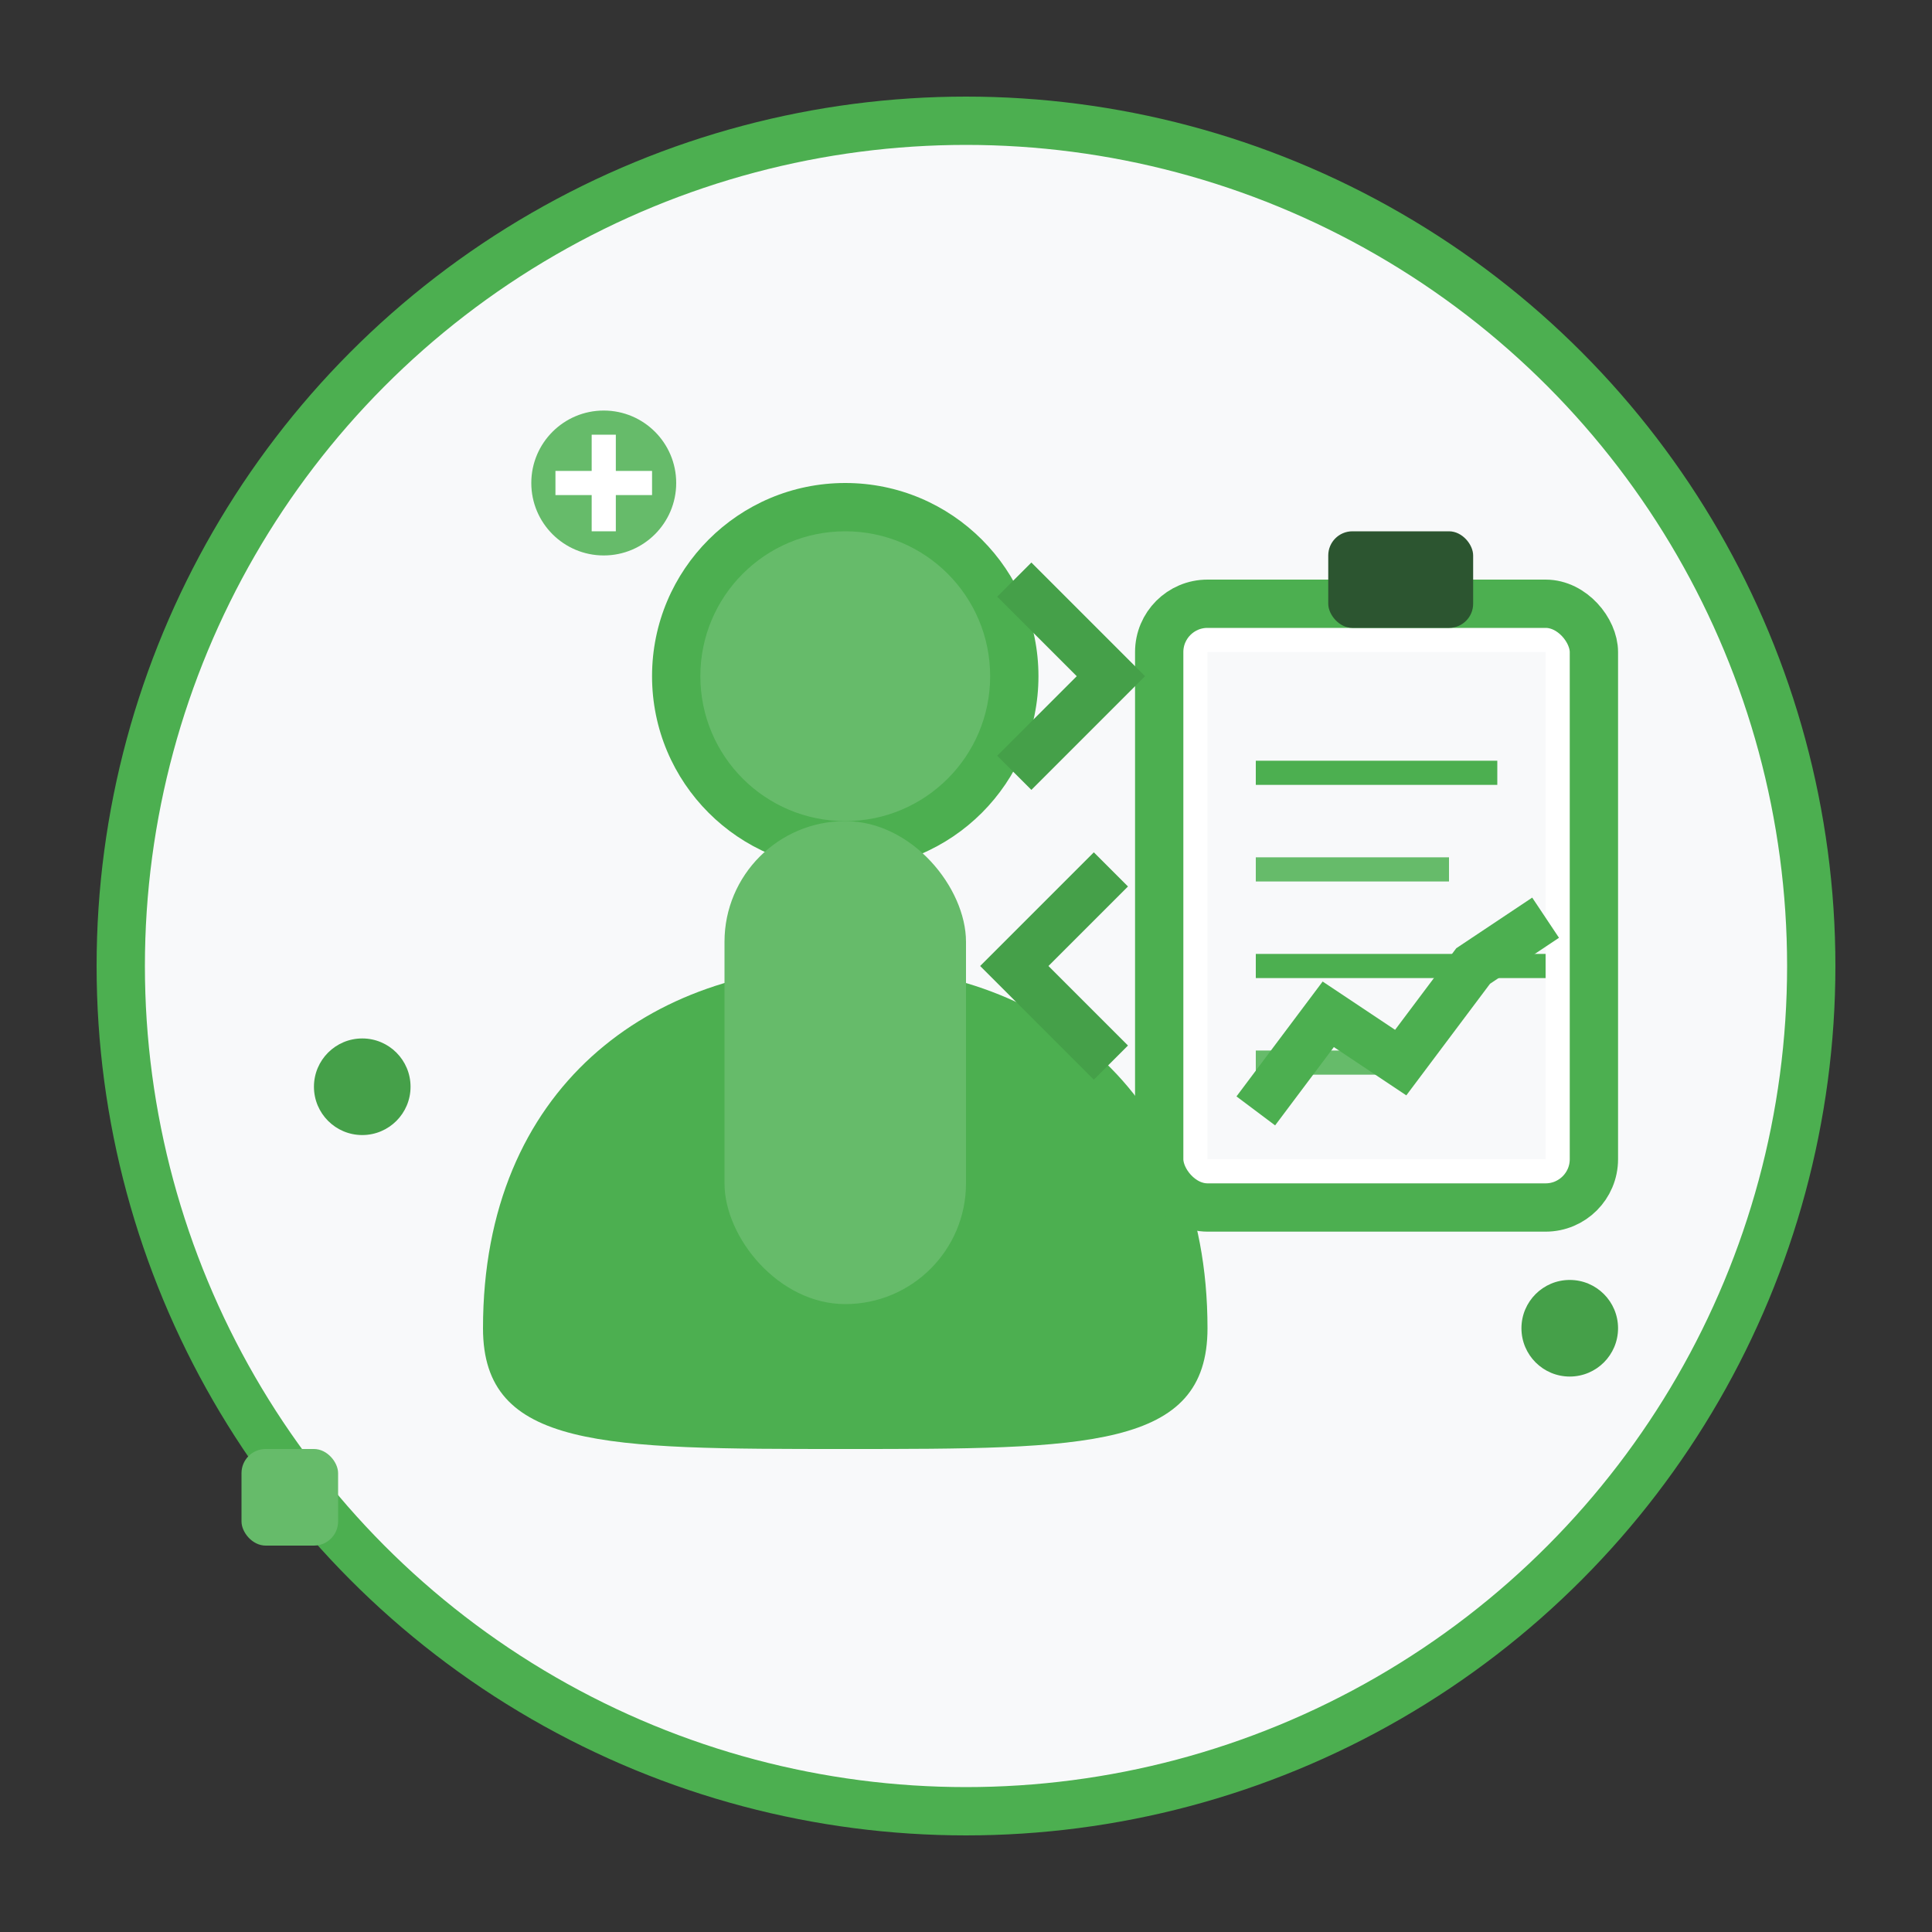
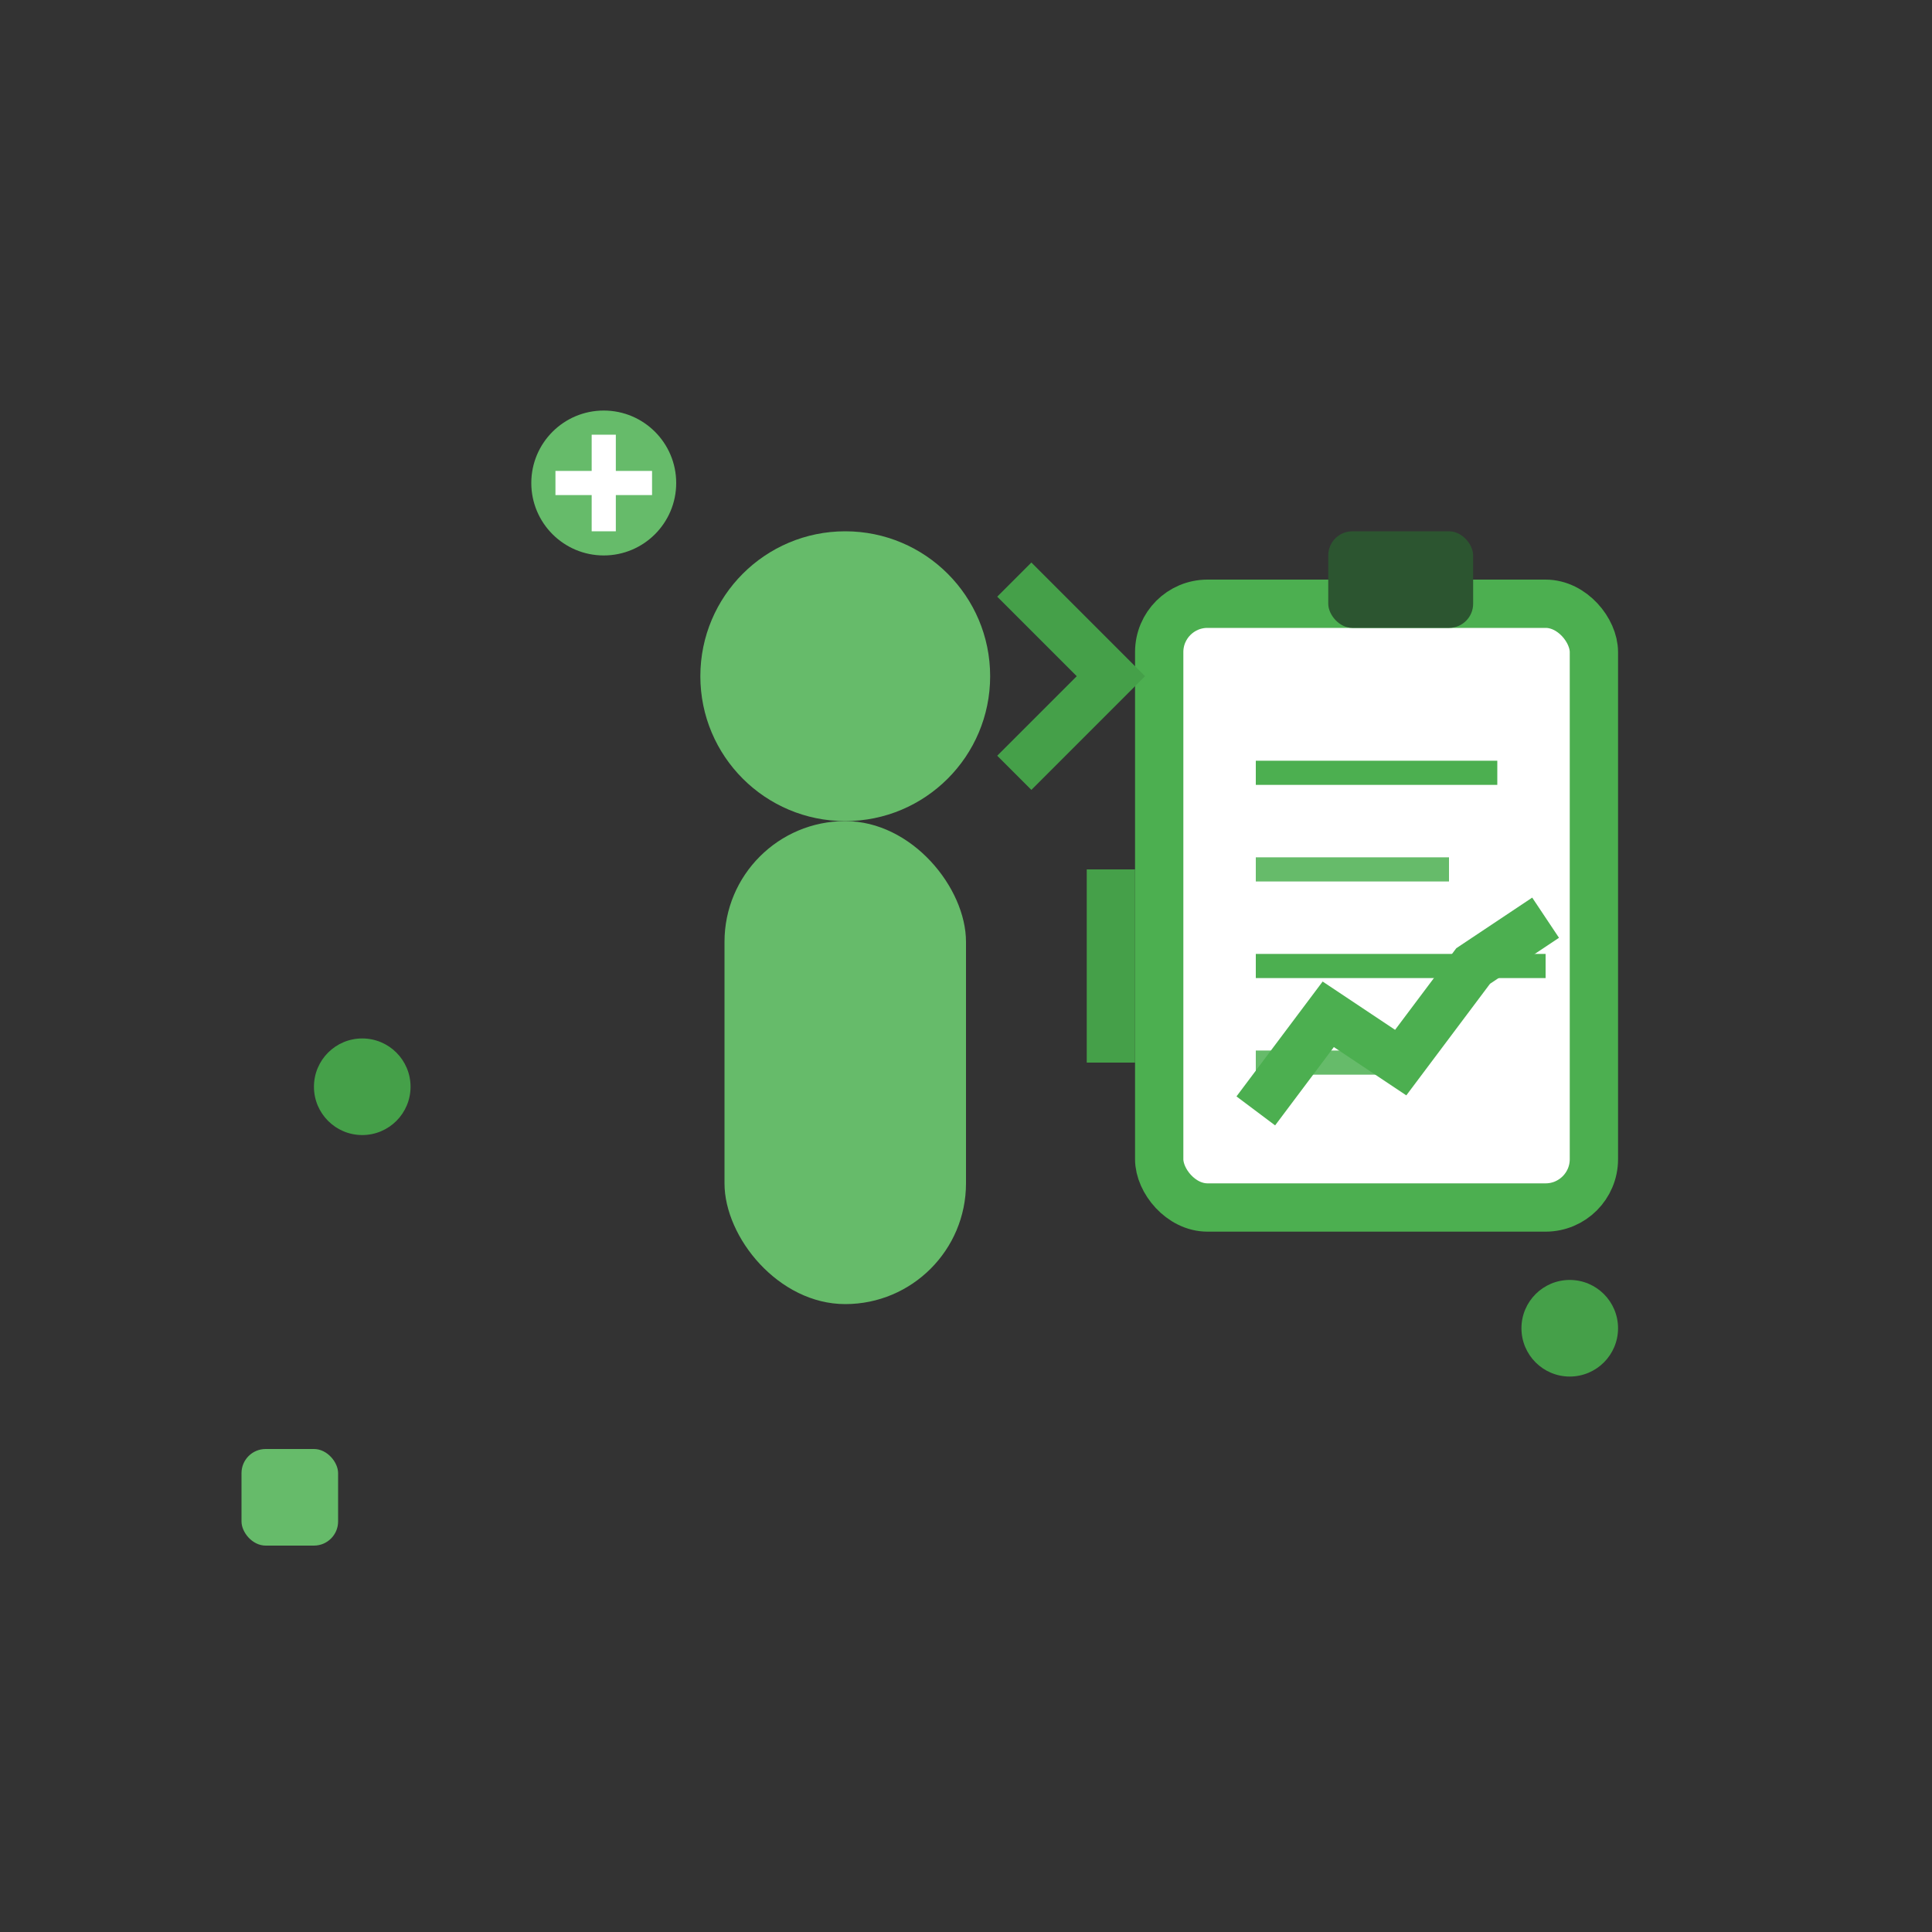
<svg xmlns="http://www.w3.org/2000/svg" width="80" height="80" viewBox="0 0 80 80" fill="none">
  <rect x="0" y="0" width="80" height="80" fill="#333333" stroke="none" />
-   <circle cx="40" cy="40" r="35" fill="#f8f9fa" stroke="#4CAF50" stroke-width="2" />
-   <circle cx="35" cy="28" r="8" fill="#4CAF50" />
-   <path d="M20 55C20 45 27 40 35 40C43 40 50 45 50 55C50 60 45 60 35 60C25 60 20 60 20 55Z" fill="#4CAF50" />
  <circle cx="35" cy="28" r="6" fill="#66BB6A" />
  <rect x="30" y="34" width="10" height="20" rx="5" fill="#66BB6A" />
  <rect x="48" y="25" width="18" height="25" rx="2" fill="white" stroke="#4CAF50" stroke-width="2" />
-   <rect x="50" y="27" width="14" height="21" fill="#f8f9fa" />
  <line x1="52" y1="32" x2="62" y2="32" stroke="#4CAF50" stroke-width="1" />
  <line x1="52" y1="36" x2="60" y2="36" stroke="#66BB6A" stroke-width="1" />
  <line x1="52" y1="40" x2="64" y2="40" stroke="#4CAF50" stroke-width="1" />
  <line x1="52" y1="44" x2="58" y2="44" stroke="#66BB6A" stroke-width="1" />
  <polyline points="52,46 55,42 58,44 61,40 64,38" stroke="#4CAF50" stroke-width="2" fill="none" />
  <rect x="55" y="22" width="6" height="4" rx="1" fill="#2c5530" />
  <path d="M42 32L46 28L42 24" stroke="#45a049" stroke-width="2" fill="none" />
-   <path d="M46 36L42 40L46 44" stroke="#45a049" stroke-width="2" fill="none" />
+   <path d="M46 36L46 44" stroke="#45a049" stroke-width="2" fill="none" />
  <circle cx="25" cy="20" r="3" fill="#66BB6A" />
  <line x1="25" y1="18" x2="25" y2="22" stroke="white" stroke-width="1" />
  <line x1="23" y1="20" x2="27" y2="20" stroke="white" stroke-width="1" />
  <circle cx="15" cy="45" r="2" fill="#45a049" />
  <circle cx="65" cy="55" r="2" fill="#45a049" />
  <rect x="10" y="60" width="4" height="4" rx="1" fill="#66BB6A" />
</svg>